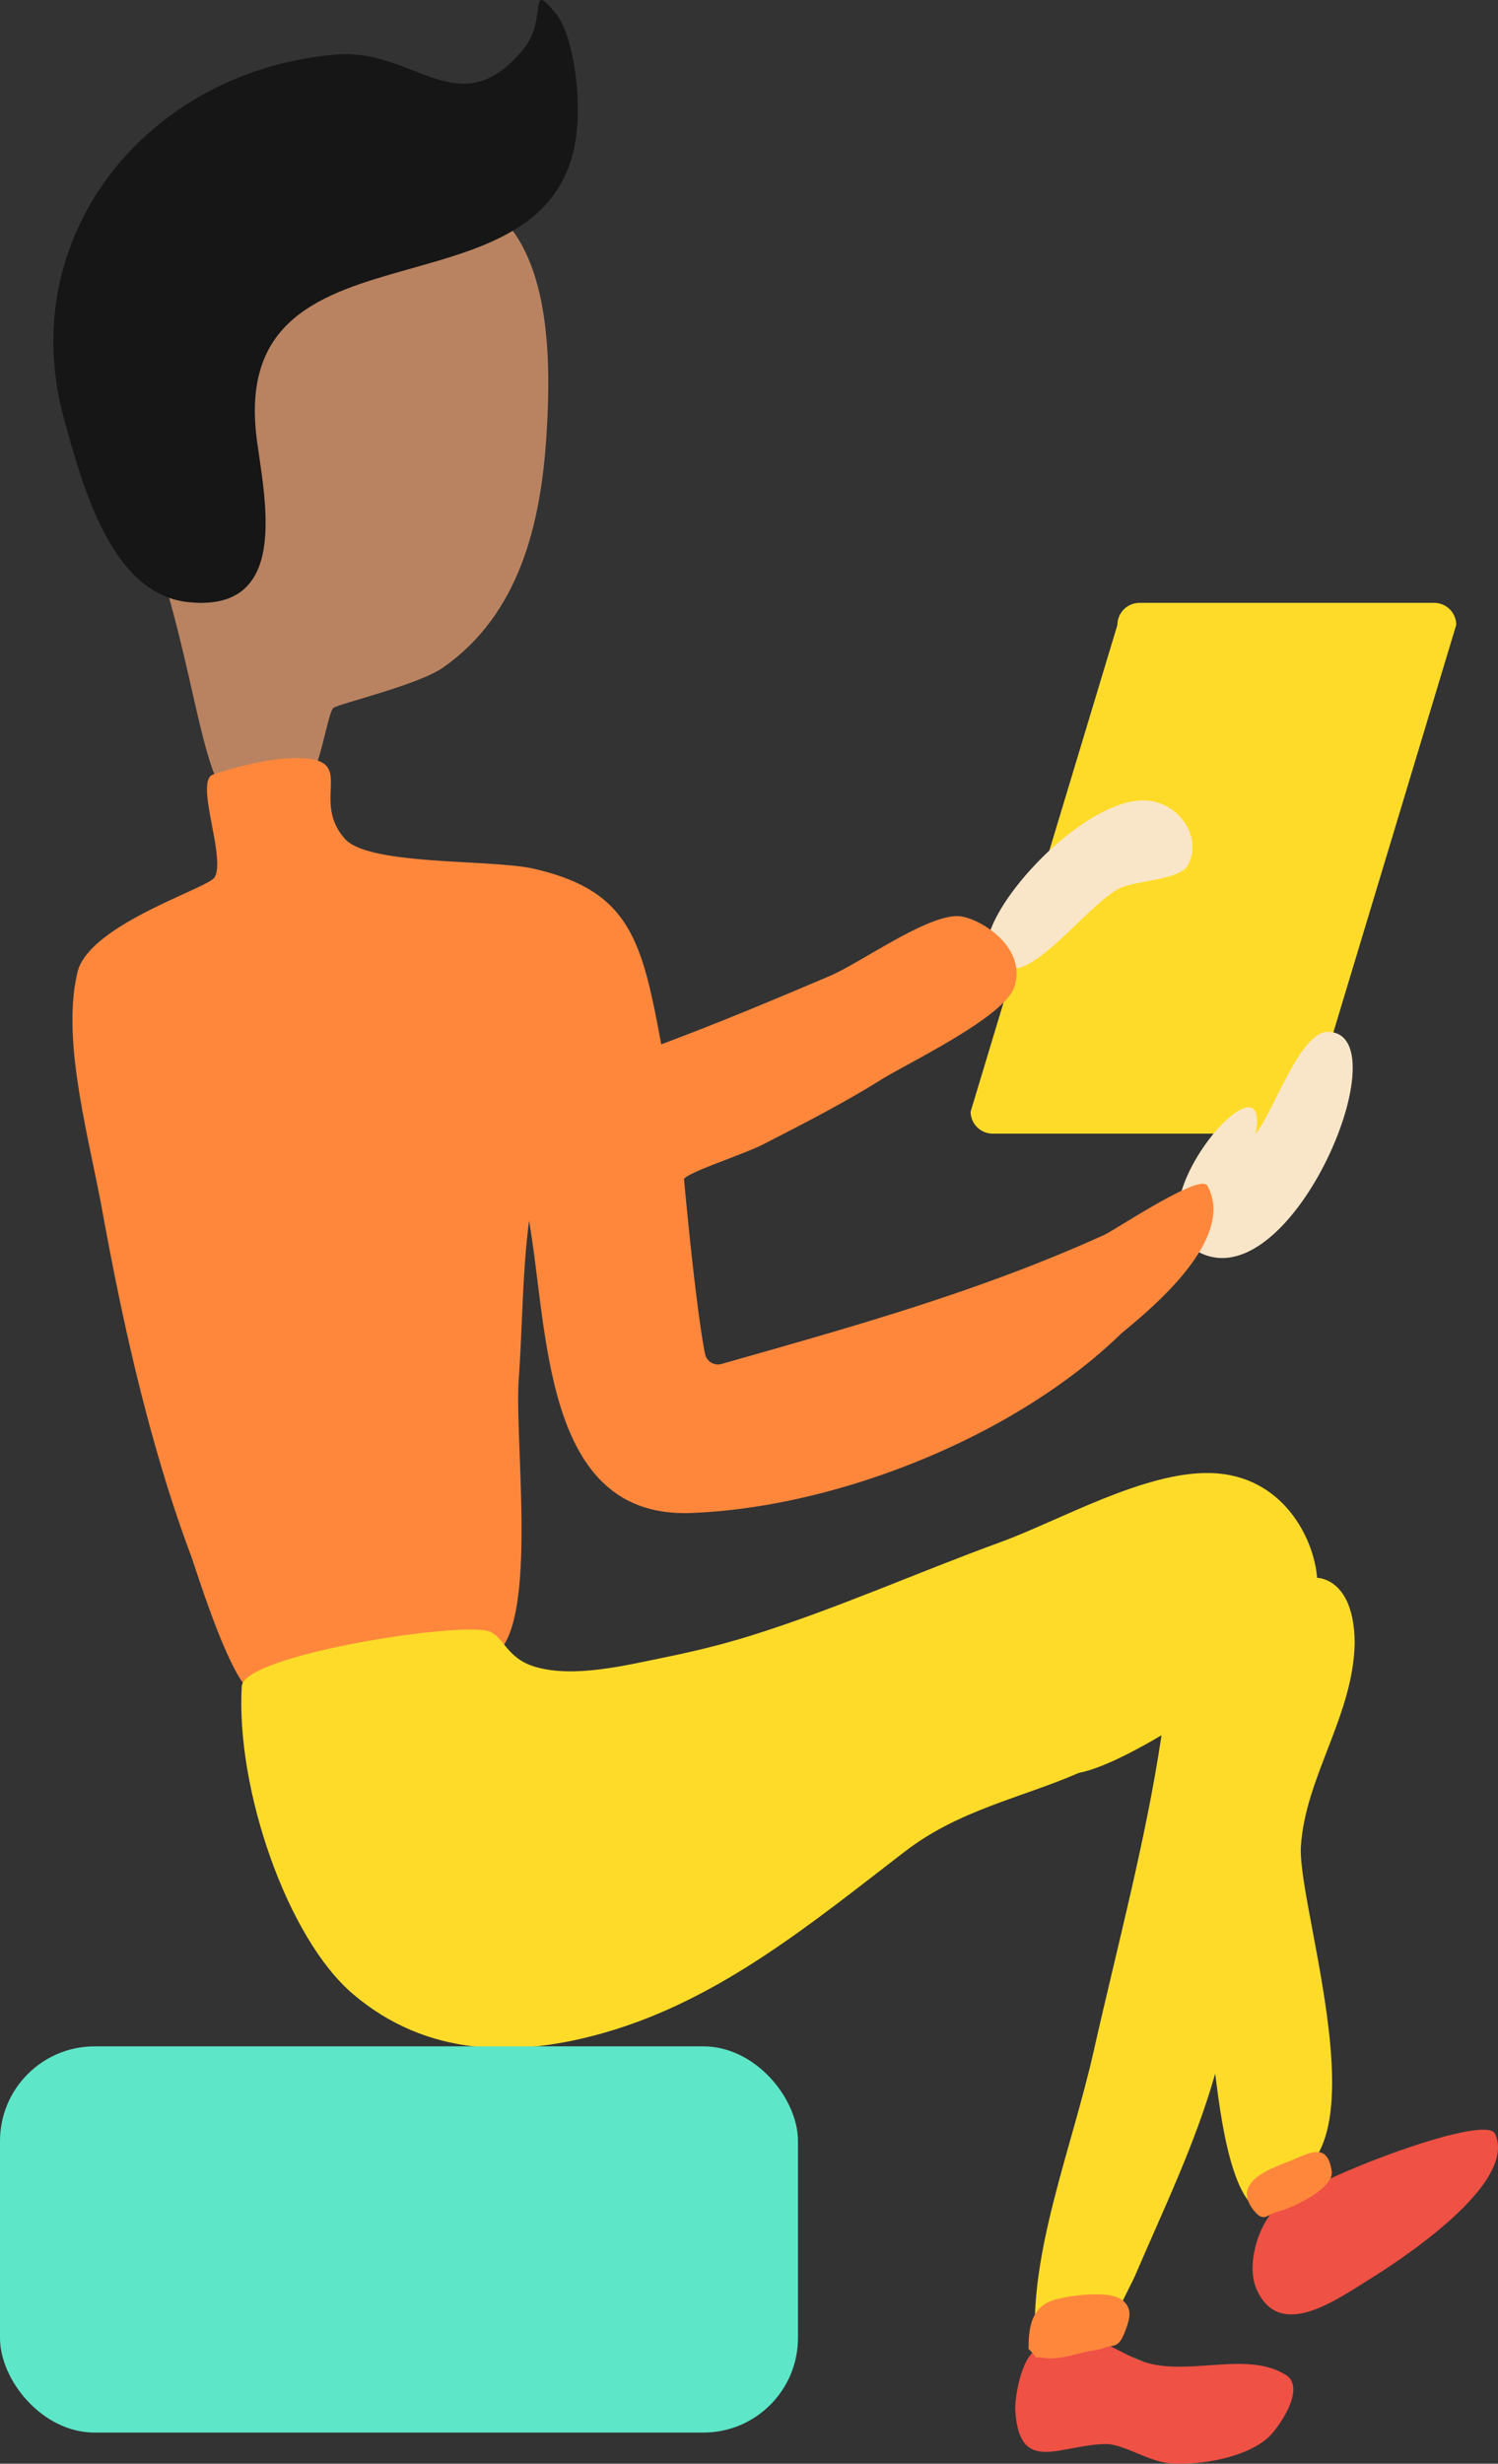
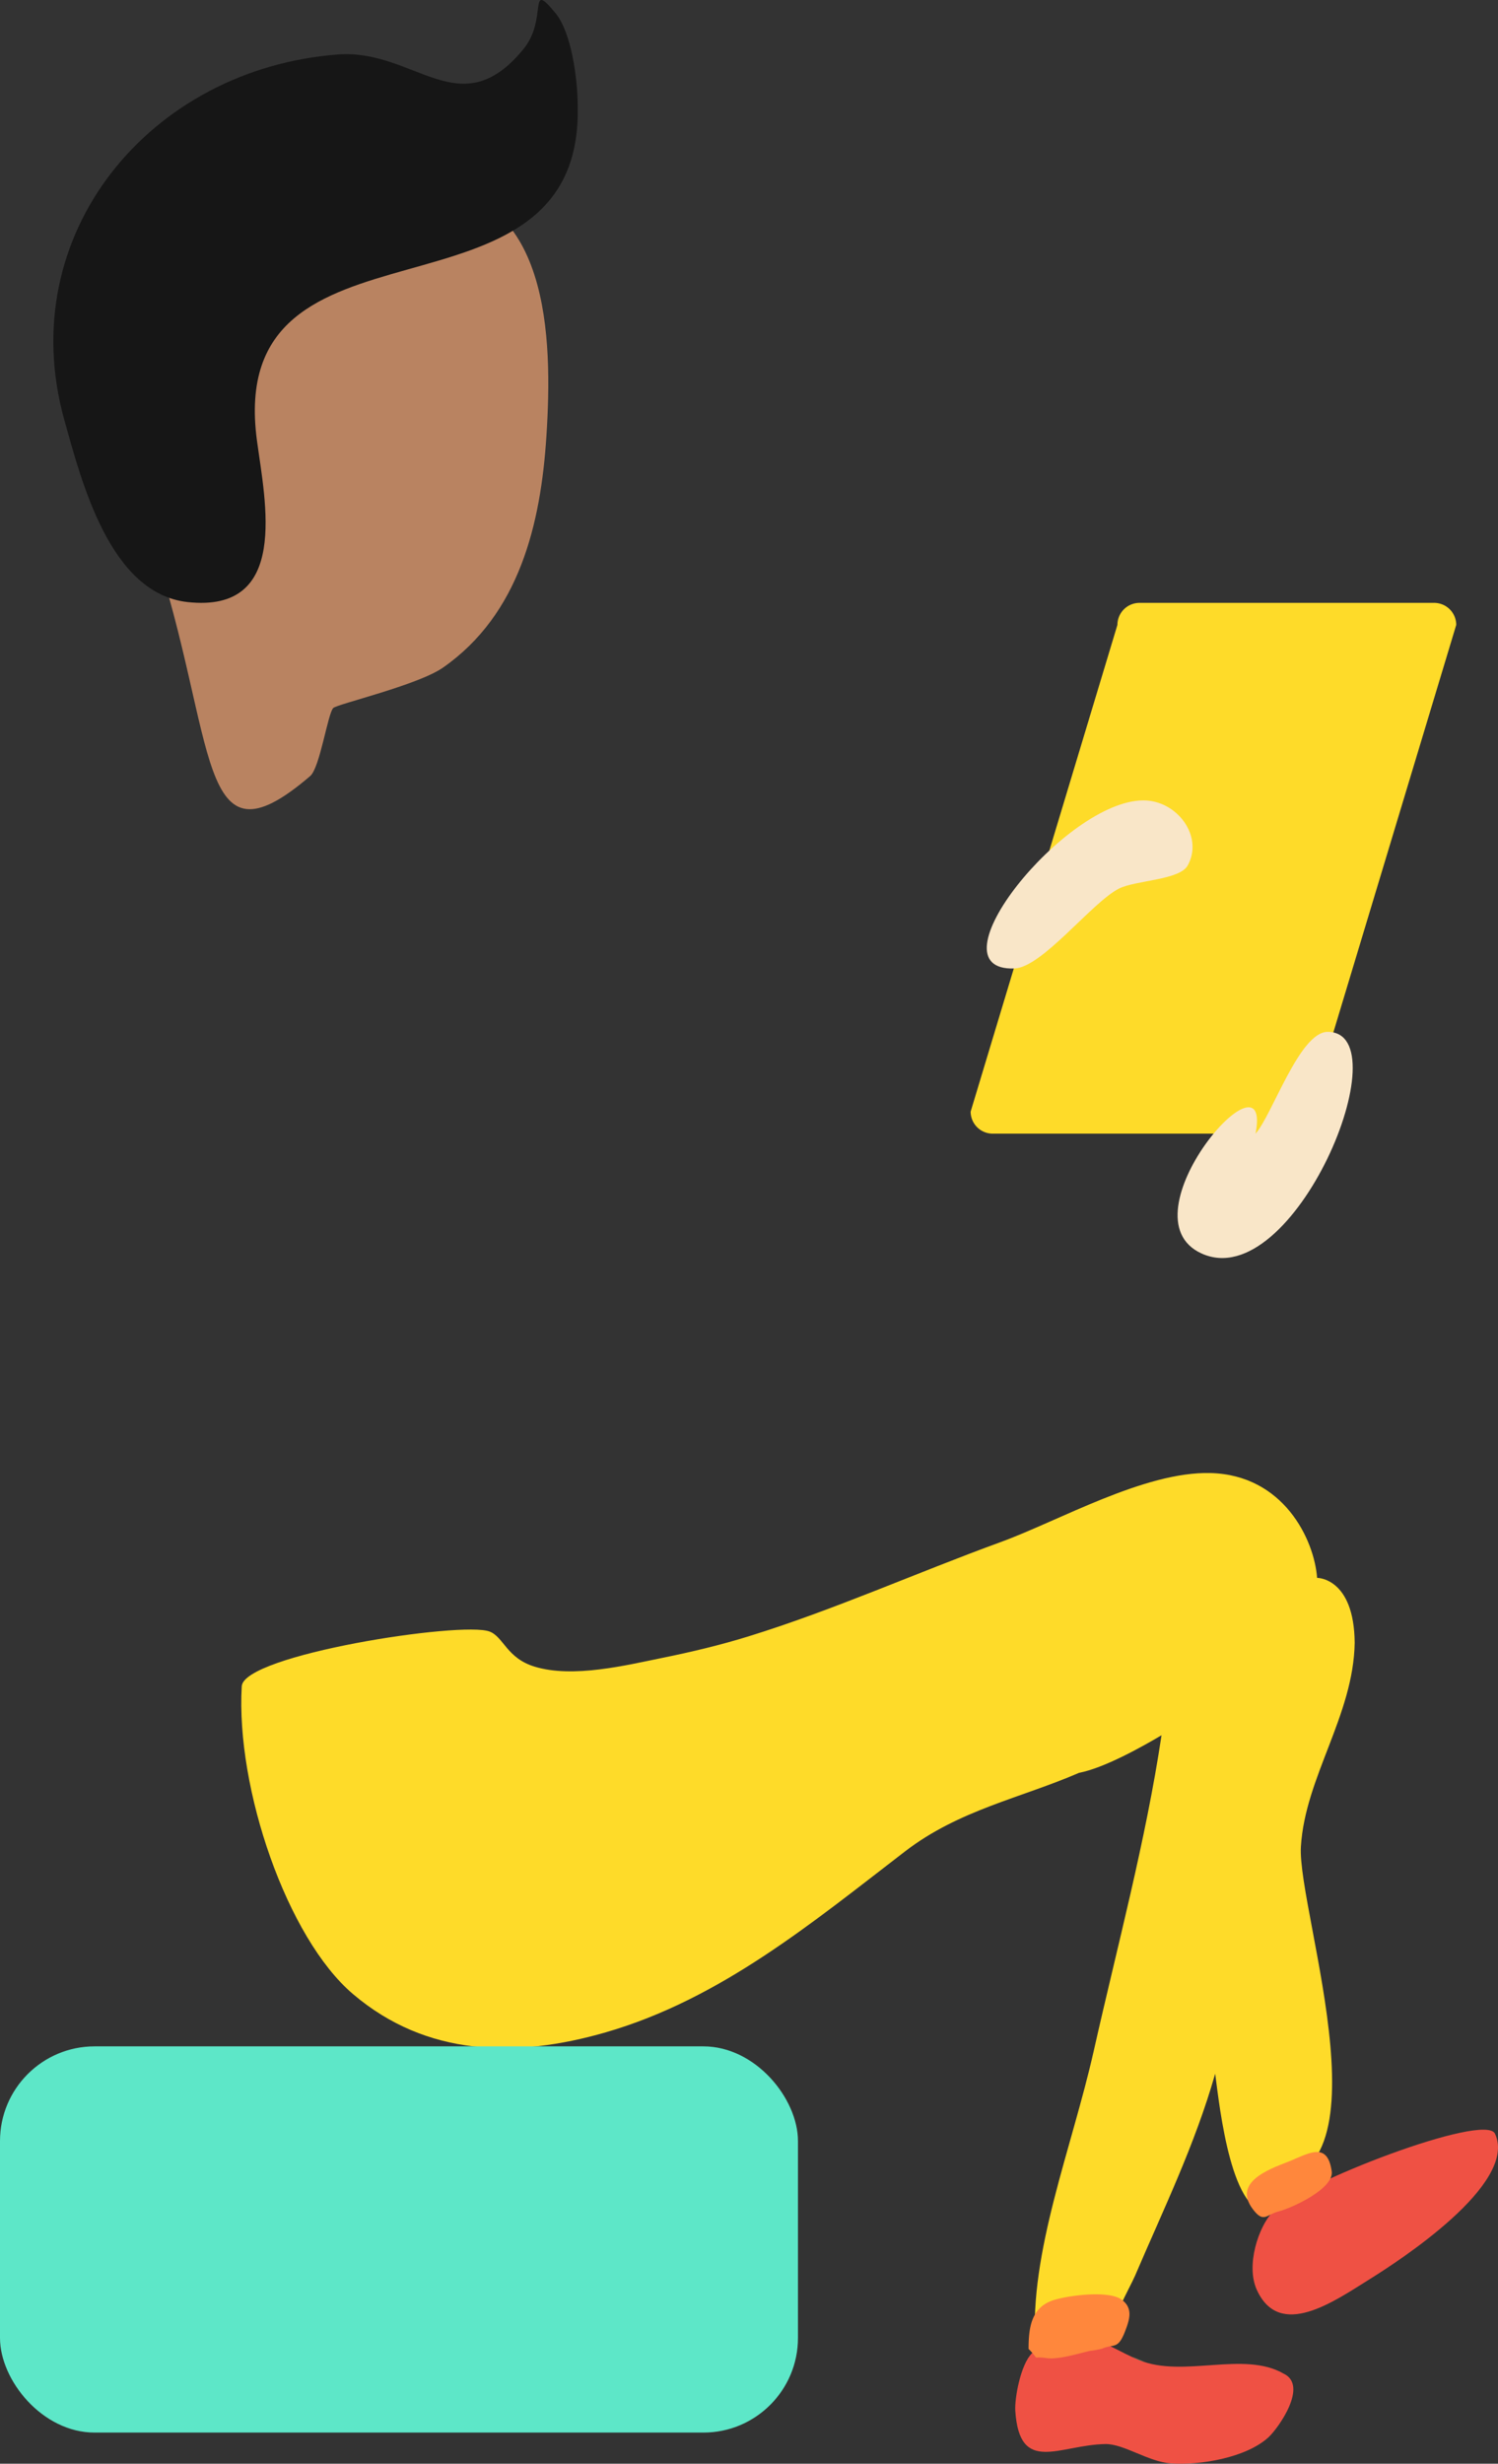
<svg xmlns="http://www.w3.org/2000/svg" width="174.123" height="286.224" viewBox="0 0 174.123 286.224">
  <rect x="0" y="0" width="174.123" height="286.224" fill="#333333" stroke="none" />
  <g transform="translate(-649.691 -1452.824)">
    <g transform="translate(-244.858 1011.392)">
      <g transform="translate(909.915 463.068)">
        <path d="M1007.164,553.163c-25.267,0-39.129,16.974-30.888,41.546,7.651,22.81,4.933,38.443,18.312,26.975,1.129-.968,2.034-7.228,2.677-7.9.438-.456,9.843-2.658,12.765-4.7,8.889-6.211,11.359-16.716,12.014-26.882.726-11.265.514-29.043-14.88-29.043Z" transform="translate(-973.897 -553.163)" fill="#b98361" />
      </g>
      <g transform="translate(900.746 441.432)">
        <path d="M987.5,453.688c-.007-2.872-.673-8.433-2.6-10.754-3.26-3.929-.817.691-3.711,4.211-7.395,9-12.6-.054-21.556.618-21.841,1.641-37.825,20.9-31.8,42.485,2,7.159,5.308,20.139,14.319,21.131,11.887,1.308,9.03-11.638,8.07-18.728C946.375,464.273,988.188,480.958,987.5,453.688Z" transform="translate(-926.547 -441.432)" fill="#161616" />
      </g>
      <g transform="translate(1007.373 511.472)">
        <path d="M1513.989,864.778h-34.266a2.565,2.565,0,0,1-2.559-2.556l17.061-56.552a2.565,2.565,0,0,1,2.559-2.555h34.266a2.565,2.565,0,0,1,2.559,2.555l-17.061,56.552A2.565,2.565,0,0,1,1513.989,864.778Z" transform="translate(-1477.164 -803.115)" fill="#fedb29" />
      </g>
      <g transform="translate(1009.249 534.419)">
        <path d="M1618.829,1060.482c-3.273,0-6.434,9.655-8.381,11.827,2.078-10.672-15.712,9.6-6.288,13.913,10.753,4.921,23.4-25.74,14.669-25.74Z" transform="translate(-1579.208 -1033.59)" fill="#f9e6c8" />
        <path d="M1505.058,921.613c-9.1,0-25.046,19.881-14.991,19.528,3.228-.113,9-7.682,12.149-9.279,1.935-.982,7.033-.973,7.989-2.681,1.885-3.367-1.206-7.568-5.147-7.568Z" transform="translate(-1486.855 -921.613)" fill="#f9e6c8" />
      </g>
      <g transform="translate(902.971 529.51)">
-         <path d="M962.044,896.369a41.418,41.418,0,0,0-7.792,1.853c-1.9,1.109,1.645,9.689.306,11.9-.772,1.275-14.6,5.474-15.931,11.013-1.9,7.9,1.273,18.859,2.935,28,2.394,13.164,5.57,27.3,10.279,39.846.494,1.315,4.461,14.3,7.016,15.734,2.713,1.524,28.38-4.14,29.07-5.039,3.99-5.206,1.494-24.4,1.991-31.341.438-6.126.411-12.223,1.194-18.313,2.279,13,1.631,34.578,18.809,33.942,17-.629,37.633-8.877,49.847-20.68,1.326-1.281,13.995-10.559,10.183-17.353-.835-1.488-10.685,5.141-12.007,5.739-14.594,6.606-29.183,10.635-44.443,14.979a1.538,1.538,0,0,1-1.931-1.175c-1.108-5.512-2.447-20.311-2.447-20.311.506-.806,7.012-2.9,9.135-3.99,4.648-2.385,9.323-4.768,13.756-7.534,3.162-1.973,14.452-7.324,15.532-10.842,1.428-4.653-4.019-7.886-6.309-8.154-3.559-.416-11.488,5.363-15.168,6.93-6.687,2.847-12.789,5.4-19.59,7.947-2.244-12.142-3.661-17.862-14.848-20.408-4.89-1.113-19.14-.343-21.912-3.46-4.49-5.047,2.667-10.175-7.675-9.285Zm-3.878,100.062Z" transform="translate(-938.04 -896.268)" fill="#ff873c" />
-       </g>
+         </g>
      <g transform="translate(894.549 612.56)">
        <path d="M1574.748,1855.476a6.48,6.48,0,0,0,.689.2c-.277-.1-.542-.206-.782-.3l-.02-.009c-.24-.105-.492-.216-.747-.34a7.078,7.078,0,0,0,.859.448Z" transform="translate(-1442.335 -1752.415)" fill="#468966" />
        <path d="M1523.8,1819.791a.006.006,0,0,0,0,0q-.111.2-.212.415c-.057.122-.112.246-.166.372a9.61,9.61,0,0,0-.388,1.251c-.106.463-.179.9-.251,1.353l-.039.245h.081a.44.44,0,0,1,.123.016.632.632,0,0,1,.478-.228.582.582,0,0,1,.382.142c.154-.013.306-.028.455-.047a17.329,17.329,0,0,0,2.206-.483l.032-.01.055-.017.029-.009c.281-.082.665-.193,1.049-.283l.06-.015c.158-.037.315-.073.473-.106l.092-.016.025-.008c.127-.024.262-.051.386-.086l.021-.019a6.508,6.508,0,0,0,.448-.865c.117-.294.232-.589.345-.884.048-.126.1-.265.157-.438l.017-.05.038-.11.026-.039a5.6,5.6,0,0,1-.994.171c-.112.008-.224.013-.345.013-.172,0-.359-.01-.51-.018l-.043,0c-.7-.045-1.447-.106-1.99-.151l-.042,0-.155-.012-.033,0-.024,0-.319-.027c-.3-.025-.615-.027-.889-.028l-.288,0a1.842,1.842,0,0,1-.288-.021Z" transform="translate(-1401.092 -1724.001)" fill="#caf2fb" />
        <path d="M1535.144,1846.528c-4.644-2.695-11.693.532-16.807-1.579-4.254-1.756-7.9-5.263-12.457-.8-1.335,1.308-2.033,5.267-1.942,6.678.486,7.5,5.141,3.952,10.477,3.874,2.137-.031,4.968,2.054,7.6,2.245,3.385.246,8.737-.649,11.342-3.021C1534.5,1852.878,1538.042,1847.917,1535.144,1846.528Z" transform="translate(-1385.924 -1741.887)" fill="#ef5144" />
        <path d="M1674.576,1719.562c-1.175-2.49-22.649,5.758-25.812,9.062-1.688,1.762-3.159,6.239-1.877,9.068,2.654,5.857,8.987,1.354,13.119-1.219C1663.3,1734.42,1677.312,1725.394,1674.576,1719.562Z" transform="translate(-1500.805 -1642.809)" fill="#ef5144" />
        <path d="M1168.8,1344.854c-.068-7.582-4.368-7.538-4.368-7.538-.336-4.478-3.917-11.964-12.4-12.178-7.685-.194-17.591,5.546-24.386,8.021-9.78,3.562-19.38,7.885-29.333,10.961-3.241,1-6.588,1.8-9.909,2.475-4.32.876-10.453,2.4-14.929,1.035-3.252-.991-3.6-3.46-5.236-4.08-3.233-1.224-28.594,2.7-28.805,6.364-.687,11.887,5.258,29.231,12.928,35.752,8.544,7.263,18.959,7.464,29.391,4.445,13.318-3.853,24-12.734,34.794-21.027,6.27-4.817,13.427-6.177,20.218-9.121,2.864-.544,7.191-2.945,9.582-4.363-1.84,12.3-5.14,24.493-7.868,36.622-2.572,11.435-7.515,23.4-6.8,34.254.937-1,7.508-1.912,9.011-.986-.7-1.1,1.945-5.631,2.59-7.121l-.02.045.022-.052-.056.13c3.366-7.874,6.989-15.266,9.358-23.571.54,4.077,1.9,16.779,6.508,16.109l-.023.008c.265-.11.531-.216.8-.326l-.02.007c2.425-1.008,7.482-6.906,3.836-5.357-.2.085-6.316,10.618-6.609,2.072,16.89,2.141,5-31.3,5.472-38.909C1163.042,1360.467,1168.665,1353.283,1168.8,1344.854Zm-29.417,77.675c-.785,1.757-4.862,2.028-6.4,2.035C1132.938,1419.278,1139.948,1421.092,1139.379,1422.529Z" transform="translate(-1011.335 -1325.133)" fill="#fedb29" />
        <g transform="translate(119.557 78.884)">
          <path d="M1652.84,1734.731c-.48-3.387-2.508-2.178-4.726-1.25-1.751.75-6.99,2.254-4.455,5.635,1.26,1.682,1.581.652,2.927.3C1648.352,1738.958,1653.118,1736.711,1652.84,1734.731Zm-3.067-1.859" transform="translate(-1617.602 -1732.488)" fill="#ff873c" />
          <path d="M1522.717,1818.459c-1.581-1.112-6.659-.411-8.194.2-2.32.924-2.585,3.229-2.585,5.557v0c1.507,1.507.119.777,2.1,1.066,1.386.2,3.808-.568,5.065-.847a9.817,9.817,0,0,0,1.4-.258c1.381-.593,1.826.171,2.682-2.083C1523.679,1820.785,1524.123,1819.454,1522.717,1818.459Zm-10.766,5.788s0,0,0,0Z" transform="translate(-1511.937 -1801.337)" fill="#ff873c" />
        </g>
        <rect width="92.754" height="44.872" rx="11" transform="translate(0 66.61)" fill="#5de7c8" />
      </g>
    </g>
  </g>
</svg>